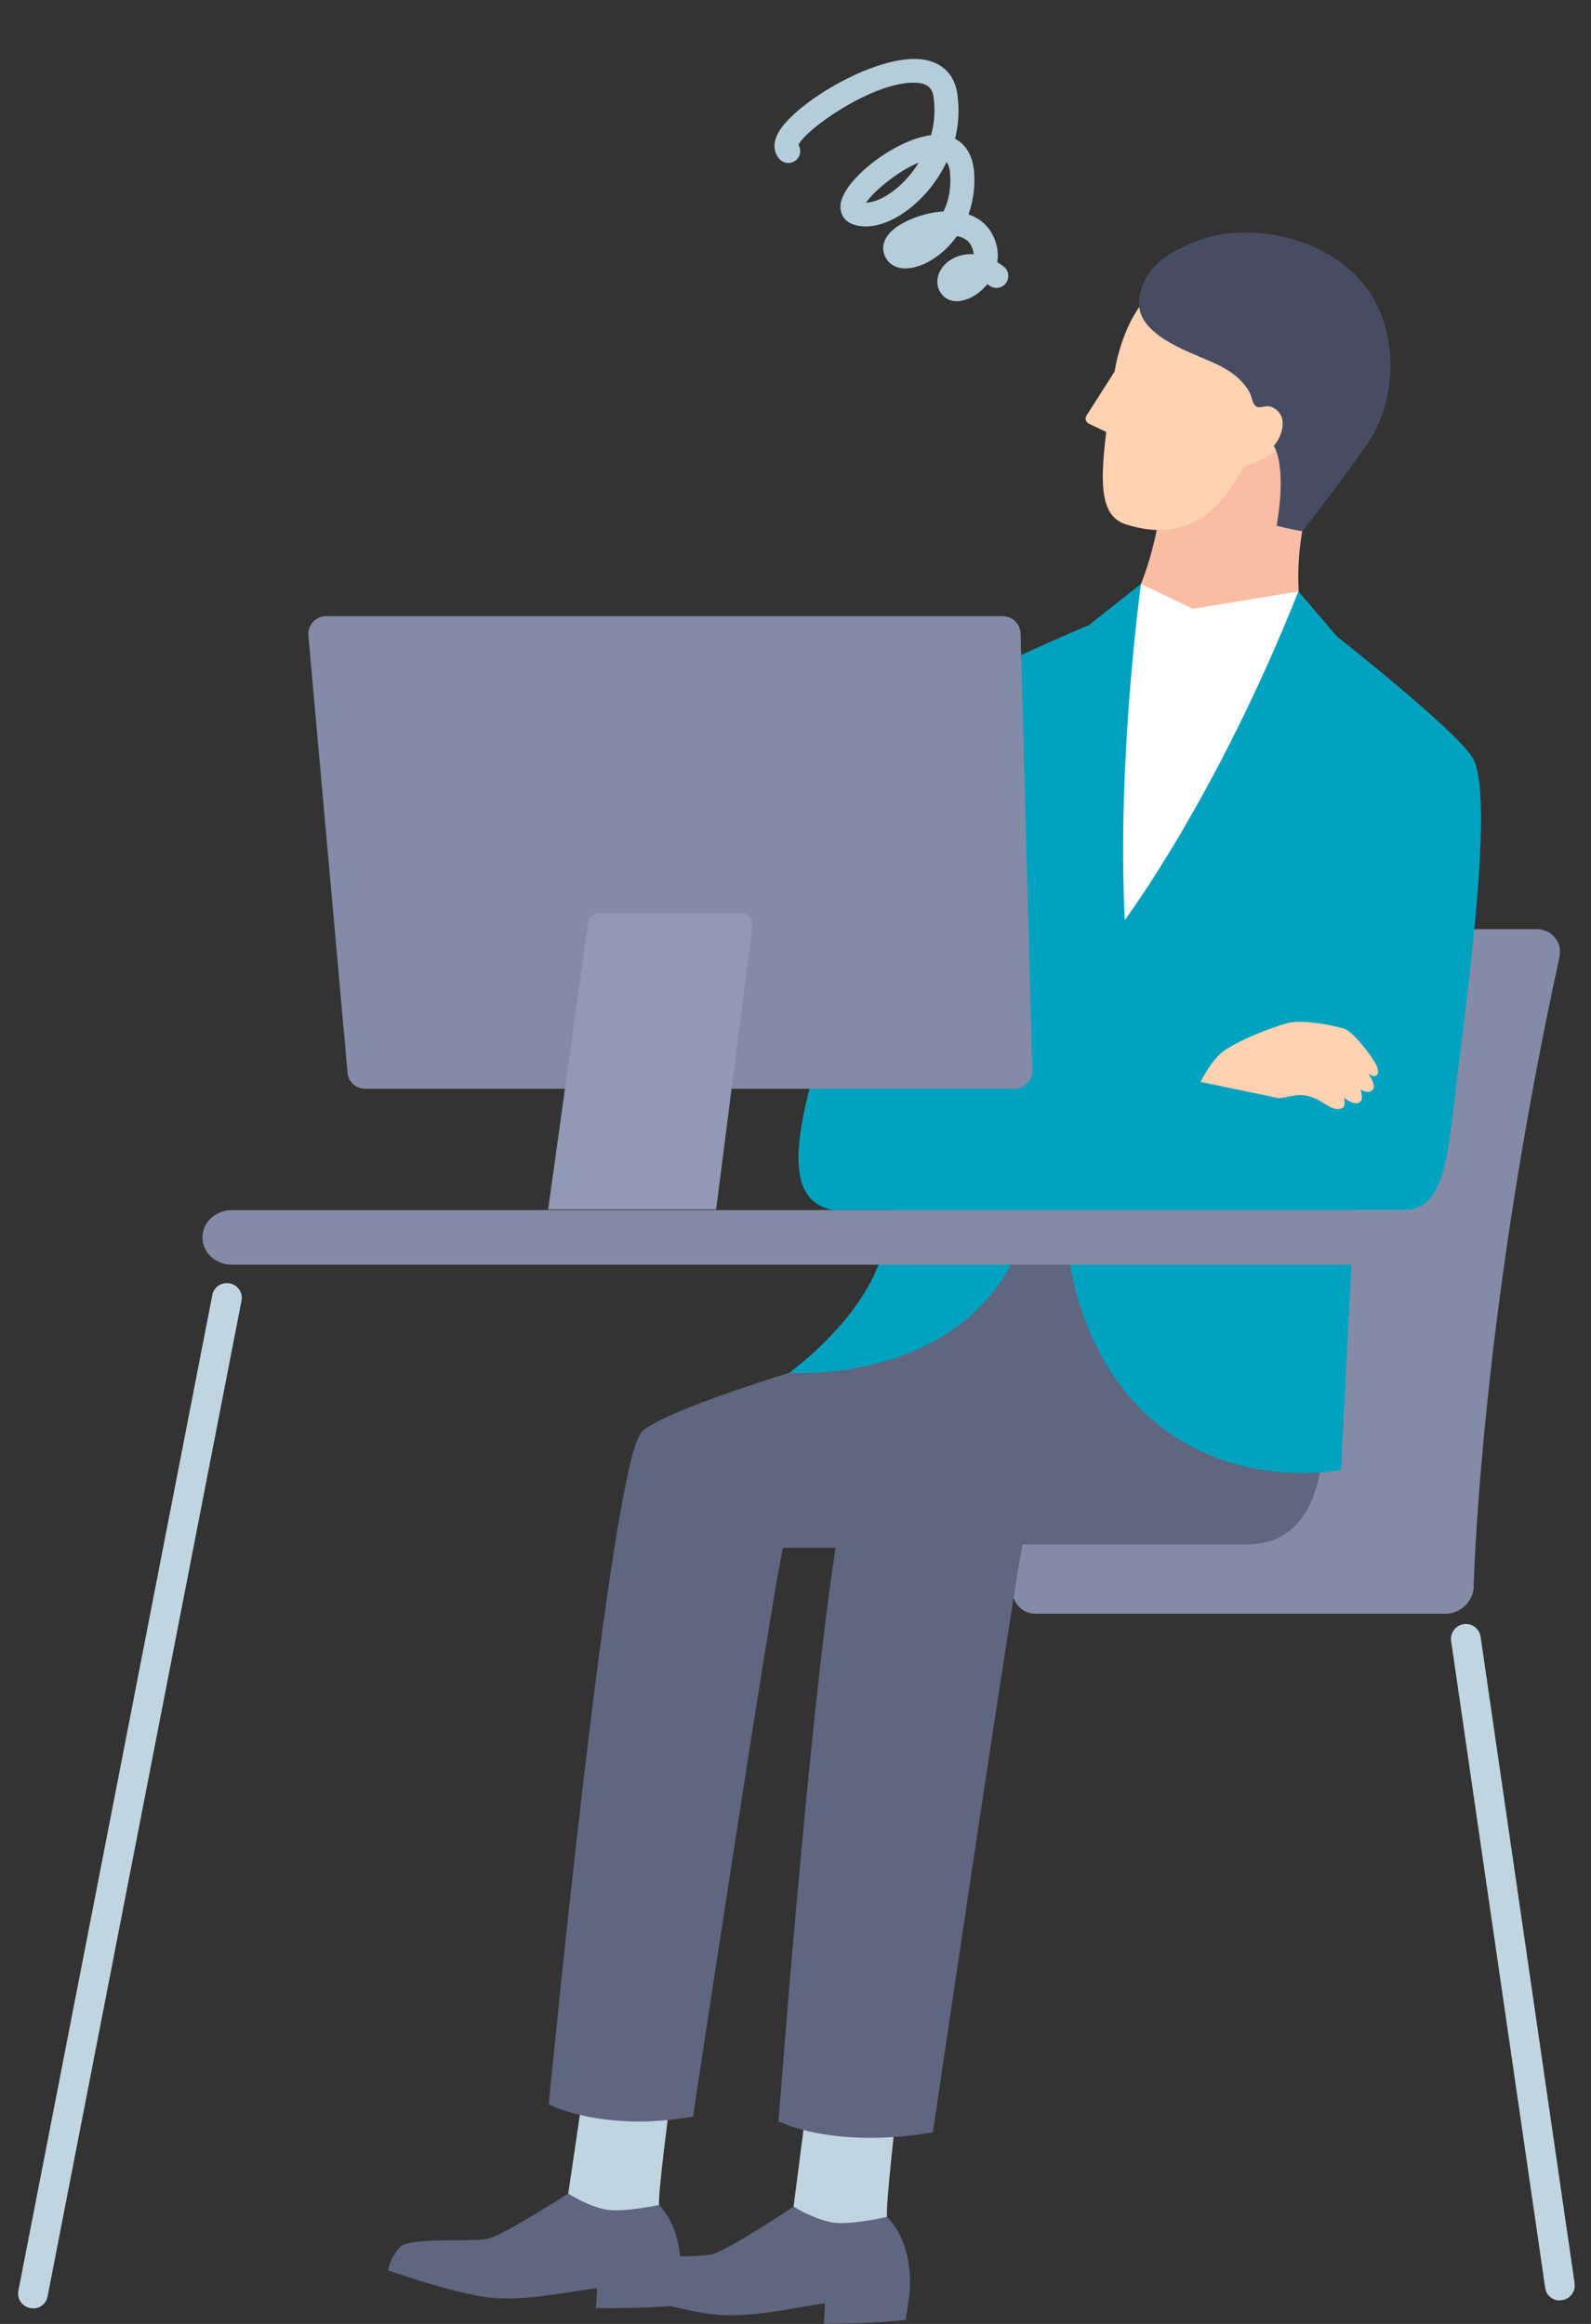
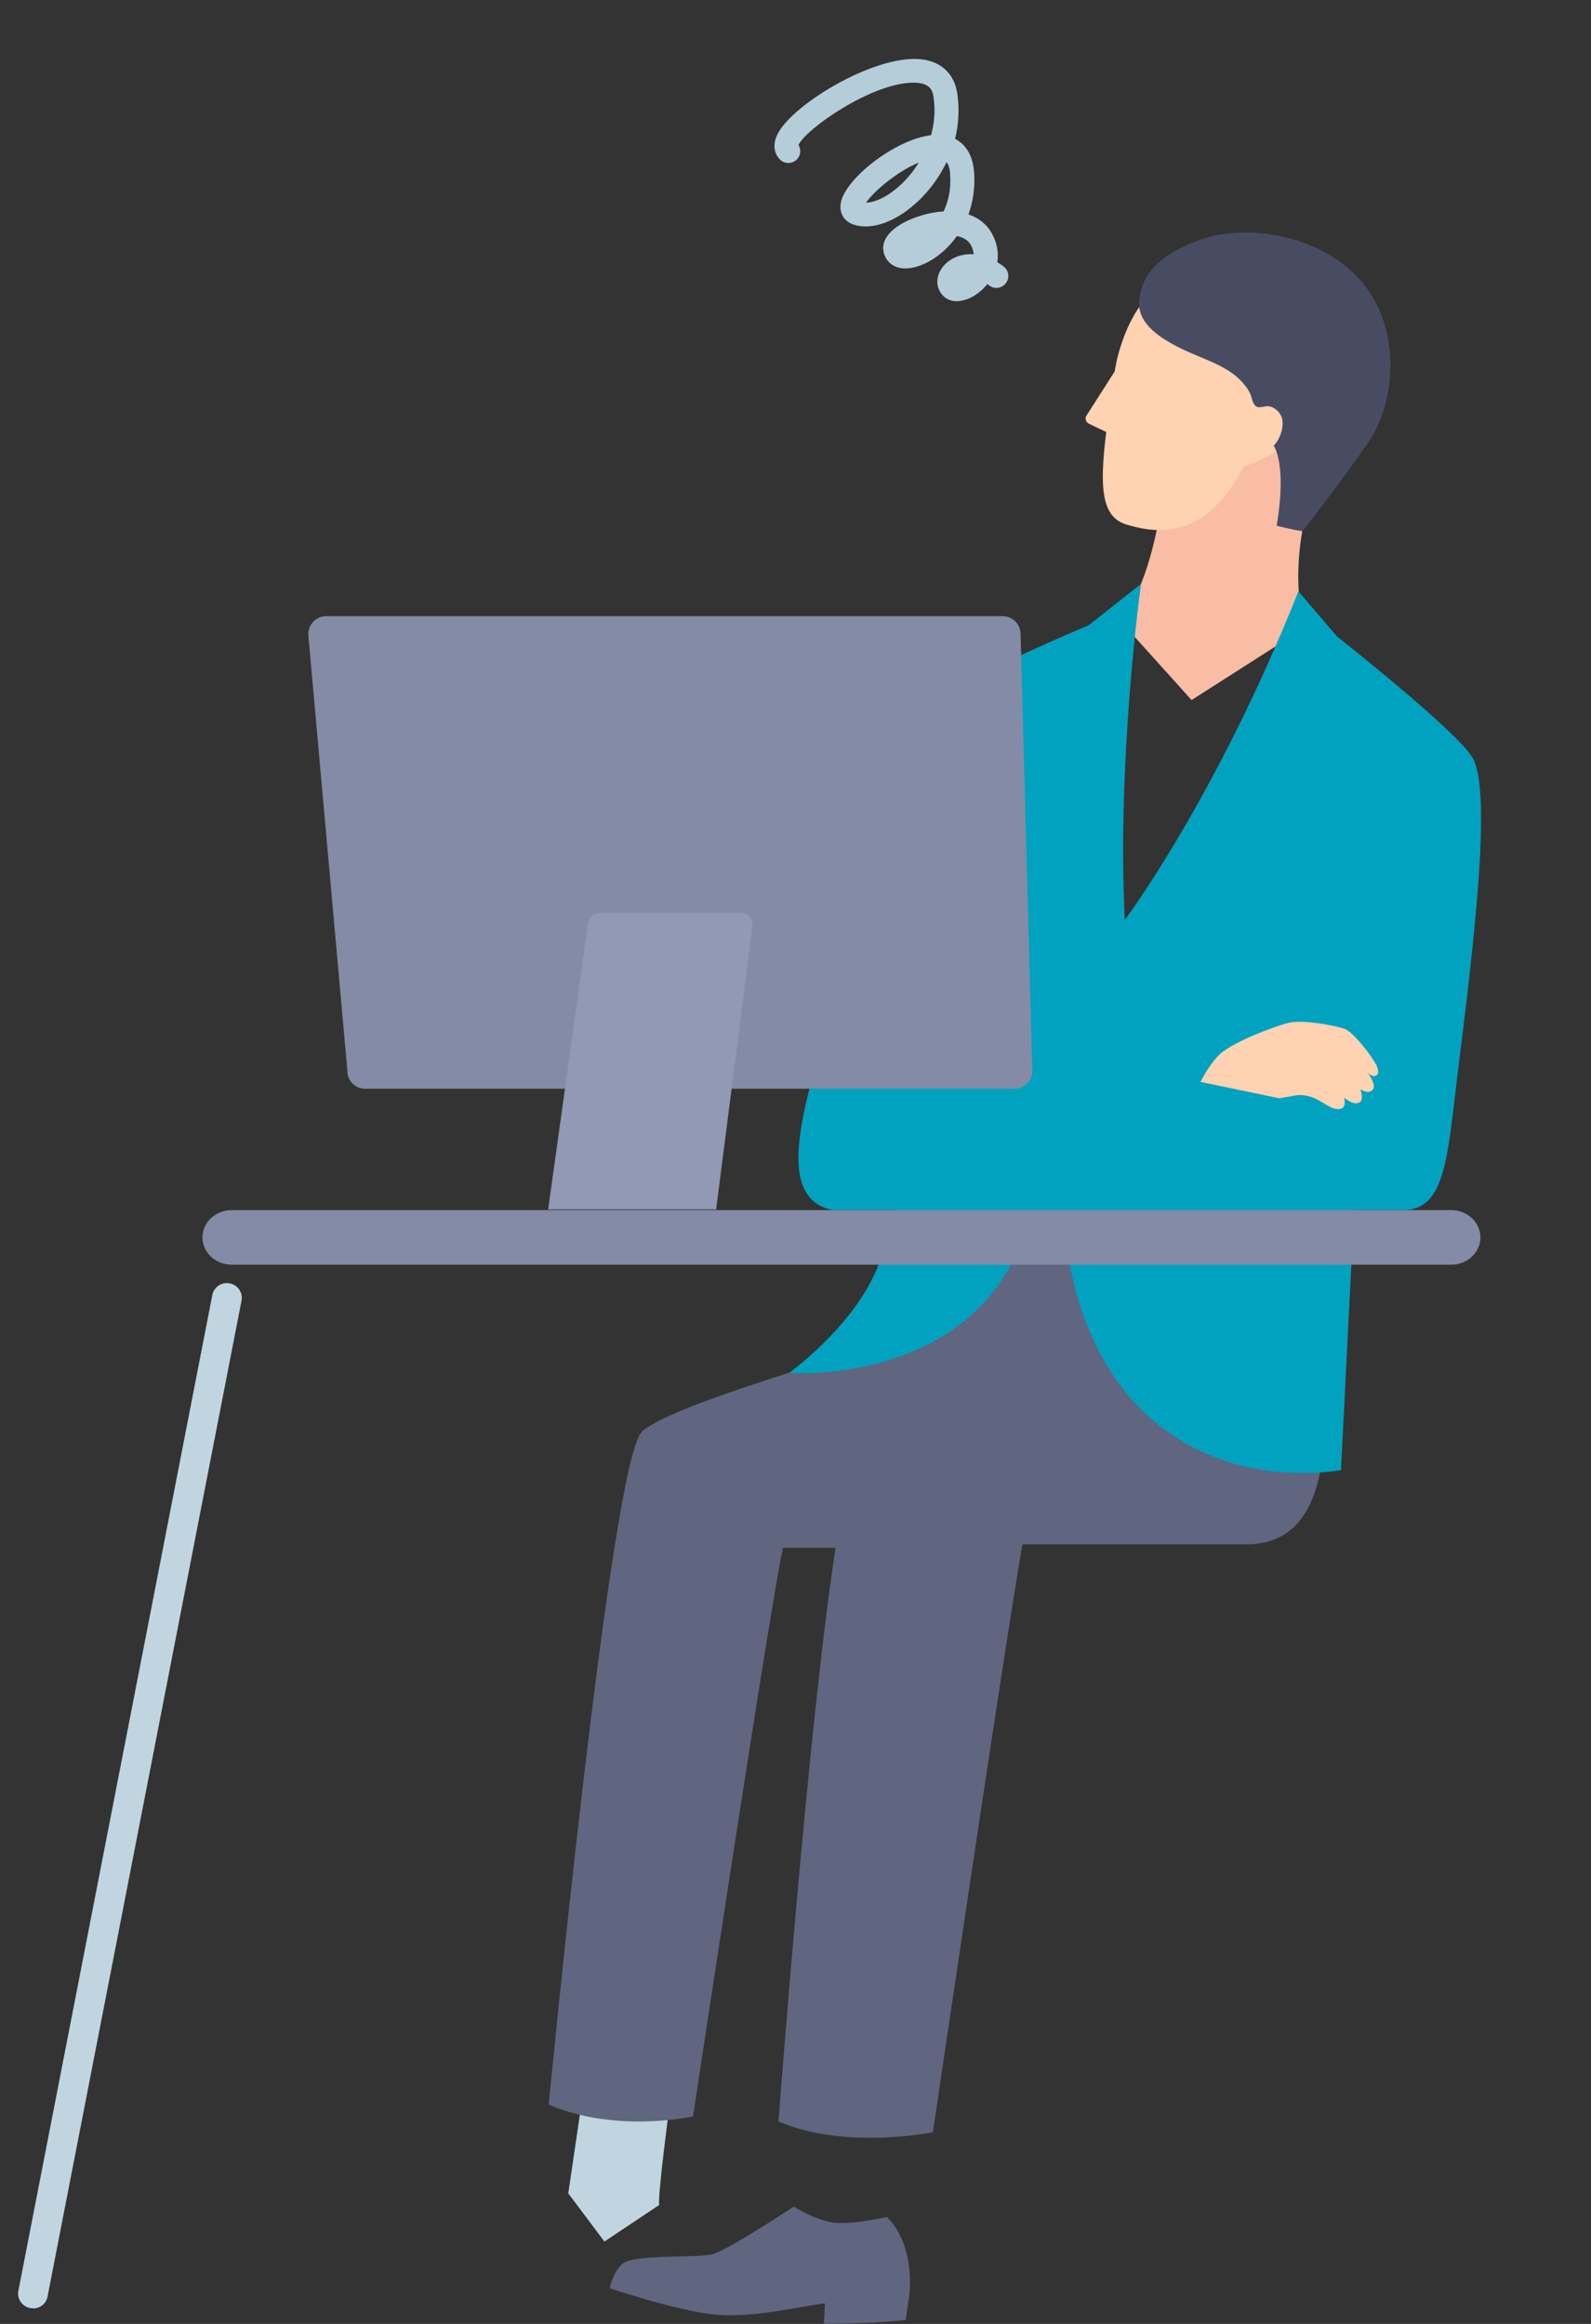
<svg xmlns="http://www.w3.org/2000/svg" width="102" height="149" viewBox="0 0 102 149" fill="none">
  <rect x="0" y="0" width="102" height="149" fill="#333333" stroke="none" />
  <g id="Group 14568">
    <g id="Group 14549">
      <g id="Group">
-         <path id="Vector" d="M94.471 101.694C94.66 96.714 95.581 81.544 99.981 61.344C100.18 60.434 99.481 59.574 98.55 59.574H72.27C71.38 59.574 70.621 60.204 70.471 61.084C69.581 66.124 66.68 83.154 64.921 101.864C64.841 102.724 65.52 103.464 66.38 103.464H92.66C93.641 103.464 94.451 102.684 94.49 101.704L94.471 101.694Z" fill="#838BA6" />
-         <path id="Vector_2" d="M100 147.494C99.53 147.494 99.12 147.154 99.06 146.664L93.032 105.206C92.962 104.686 93.322 104.206 93.842 104.126C94.362 104.056 94.842 104.416 94.922 104.936L100.95 146.394C101.02 146.914 100.66 147.404 100.14 147.474C100.09 147.474 100.05 147.474 100.01 147.474L100 147.494Z" fill="#C0D5E0" />
        <path id="Vector_3" d="M2.111 147.987C2.111 147.987 2.021 147.987 1.981 147.987C1.461 147.917 1.091 147.437 1.171 146.907L13.601 83.087C13.671 82.567 14.151 82.197 14.681 82.276C15.201 82.347 15.571 82.826 15.491 83.356L3.061 147.177C3.001 147.657 2.591 148.007 2.121 148.007L2.111 147.987Z" fill="#C0D5E0" />
        <path id="Vector_4" d="M36.43 140.645L37.39 134.125L42.94 134.865C42.94 134.865 42.15 140.825 42.26 141.375L38.75 143.715L36.44 140.635L36.43 140.645Z" fill="#C0D5E0" />
-         <path id="Vector_5" d="M25.631 144.077C26.271 143.407 30.301 143.777 31.311 143.527C32.321 143.277 36.431 140.637 36.431 140.637C36.431 140.637 37.651 141.437 38.811 141.657C39.931 141.877 42.251 141.367 42.251 141.367C44.091 143.327 43.551 146.377 43.551 146.377L43.321 147.817C41.351 148.027 38.201 147.987 38.201 147.987C38.201 147.987 38.271 147.177 38.281 146.707C36.591 146.887 33.651 147.587 31.311 147.297C28.851 146.987 24.871 145.557 24.871 145.557C24.871 145.557 25.001 144.747 25.641 144.077H25.631Z" fill="#606580" />
-         <path id="Vector_6" d="M50.871 141.505L51.741 134.785L57.461 135.455C57.461 135.455 56.751 141.595 56.871 142.155L53.301 144.625L50.881 141.505H50.871Z" fill="#C0D5E0" />
        <path id="Vector_7" d="M39.85 145.187C40.5 144.487 44.64 144.797 45.67 144.527C46.7 144.257 50.88 141.477 50.88 141.477C50.88 141.477 52.15 142.277 53.34 142.487C54.49 142.687 56.87 142.137 56.87 142.137C58.79 144.127 58.28 147.257 58.28 147.257L58.07 148.737C56.05 148.987 52.82 148.997 52.82 148.997C52.82 148.997 52.87 148.157 52.88 147.677C51.15 147.897 48.14 148.657 45.74 148.387C43.21 148.107 39.09 146.707 39.09 146.707C39.09 146.707 39.21 145.877 39.85 145.177V145.187Z" fill="#606580" />
        <path id="Vector_8" d="M41.14 91.796C43.36 89.736 59.26 85.576 59.84 85.066C60.18 84.776 61.41 78.206 61.95 76.266H84.86C84.86 76.266 85.07 86.146 85.02 89.466C84.96 93.206 84.87 99.016 79.91 99.016H65.55C64.38 105.686 59.81 136.706 59.81 136.706C59.81 136.706 54.21 137.866 49.91 136.016C49.91 136.016 51.82 110.506 53.57 99.236H50.2C49.49 102.196 44.43 135.706 44.43 135.706C38.68 136.726 35.18 134.926 35.18 134.926C35.18 134.926 39.16 93.636 41.15 91.806L41.14 91.796Z" fill="#606580" />
        <path id="Vector_9" d="M83.803 40.164C83.243 39.404 83.013 36.734 83.493 34.024L84.194 28.514L75.063 27.344L74.343 32.934C74.133 34.404 73.303 38.204 71.773 39.754L76.393 44.884L83.793 40.154L83.803 40.164Z" fill="#F8BDA4" />
        <path id="Vector_10" d="M79.731 29.916C77.671 33.826 75.171 34.546 72.201 33.626C70.631 33.136 70.471 31.326 70.921 27.696L69.811 27.166C69.611 27.066 69.531 26.816 69.661 26.636L71.461 23.816C71.511 23.556 71.551 23.286 71.621 23.006C73.371 15.926 78.931 16.986 78.931 16.986C78.931 16.986 83.941 17.346 84.661 22.666C85.441 28.416 79.731 29.906 79.731 29.906V29.916Z" fill="#FFD2B2" />
        <path id="Vector_11" d="M88.28 19.556C86.15 15.256 80.32 14.166 76.96 15.366C75.07 16.046 73.14 17.146 73.03 19.396C72.93 21.406 76.07 22.506 77.53 23.136C78.22 23.436 78.91 23.786 79.46 24.316C79.73 24.576 79.97 24.876 80.14 25.216C80.28 25.506 80.29 25.956 80.59 26.086C80.77 26.176 81.17 25.996 81.39 26.056C81.72 26.136 81.96 26.336 82.12 26.636C82.35 27.056 82.23 27.946 81.66 28.586C81.66 28.586 82.52 29.706 81.85 33.706C81.85 33.706 82.74 33.946 83.51 34.056C84.8 32.376 85.96 30.886 87.68 28.426C89.27 26.146 89.7 22.426 88.28 19.566V19.556Z" fill="#484C63" />
-         <path id="Vector_12" d="M83.26 37.915L76.48 39.035L73.16 37.445L69.82 51.565L70.99 63.155L79.31 52.215L83.26 37.915Z" fill="white" />
        <path id="Vector_13" d="M94.412 48.584C93.342 46.804 85.722 40.814 85.722 40.814L83.242 37.914C77.981 51.154 72.112 58.984 72.112 58.984C71.591 48.654 73.152 37.434 73.152 37.434L69.802 40.084C69.802 40.084 62.352 43.194 60.602 44.624C59.752 45.324 55.621 55.694 53.181 65.064C51.842 70.204 49.352 76.804 53.402 77.584H57.422C56.981 79.264 56.511 80.744 56.051 81.724C54.382 85.304 50.602 88.014 50.602 88.014C50.602 88.014 60.642 88.794 64.822 81.074H68.592C69.212 84.554 71.342 91.304 78.662 93.704C82.422 94.934 85.972 94.254 85.972 94.254L86.812 77.584H89.982C92.682 77.584 92.812 74.054 93.431 68.984C94.391 61.294 95.712 50.774 94.402 48.574L94.412 48.584Z" fill="#01A2BF" />
        <path id="Vector_14" d="M88.211 68.244C88.011 67.804 86.781 66.164 86.201 65.964C85.621 65.764 83.701 65.384 82.721 65.554C82.171 65.654 79.601 66.544 78.401 67.424C77.901 67.794 77.391 68.554 76.961 69.364L82.011 70.414L83.061 70.234C83.391 70.184 83.801 70.214 84.241 70.394C84.741 70.604 85.241 71.034 85.621 71.094C86.341 71.204 86.231 70.614 86.161 70.384C86.191 70.404 86.211 70.424 86.241 70.434C86.791 70.834 87.091 70.784 87.241 70.604C87.371 70.444 87.291 70.054 87.221 69.844C87.541 70.034 87.811 70.074 88.001 69.874C88.241 69.624 87.861 69.024 87.711 68.814C87.881 68.934 88.021 69.004 88.111 68.994C88.411 68.944 88.421 68.674 88.221 68.234L88.211 68.244Z" fill="#FFD2B2" />
        <path id="Vector_15" d="M22.28 68.754L19.77 40.754C19.71 40.084 20.24 39.504 20.91 39.504H64.28C64.9 39.504 65.41 39.994 65.43 40.624L66.18 68.624C66.2 69.274 65.68 69.804 65.03 69.804H23.41C22.82 69.804 22.32 69.354 22.27 68.764L22.28 68.754Z" fill="#838BA6" />
        <path id="Vector_16" d="M37.701 59.183L35.141 77.543H45.911L48.241 59.383C48.301 58.923 47.941 58.523 47.481 58.523H38.461C38.081 58.523 37.761 58.803 37.701 59.183Z" fill="#9199B4" />
        <path id="Vector_17" d="M61.55 19.3C61.401 19.318 61.269 19.314 61.137 19.299C60.654 19.227 60.292 18.898 60.145 18.432C59.962 17.83 60.26 17.129 60.883 16.701C61.274 16.432 61.807 16.257 62.427 16.303C62.404 16.115 62.349 15.91 62.244 15.711C62.052 15.371 61.711 15.211 61.349 15.134C60.505 16.324 59.334 17.049 58.353 17.188L58.314 17.193C57.271 17.319 56.765 16.715 56.647 16.155C56.465 15.311 57.212 14.495 58.639 13.96C59.236 13.737 59.873 13.59 60.493 13.555C60.782 12.946 60.981 12.177 60.917 11.228C60.895 10.797 60.805 10.546 60.685 10.389C60.106 11.598 59.279 12.594 58.425 13.281C57.124 14.345 55.723 14.756 54.691 14.387C54.081 14.169 53.772 13.612 53.914 12.96C54.25 11.398 57.408 8.942 59.691 8.666C59.894 7.926 59.977 7.111 59.853 6.249C59.794 5.763 59.589 5.314 58.61 5.301C55.896 5.267 51.565 8.348 51.196 9.299C51.373 9.6 51.33 9.988 51.068 10.242C50.76 10.53 50.275 10.518 49.986 10.211C49.79 10.003 49.399 9.436 49.884 8.531C50.956 6.558 56.407 3.321 59.279 3.831C60.463 4.05 61.212 4.826 61.378 6.035C61.521 7.055 61.447 8.021 61.231 8.903C61.8 9.197 62.379 9.822 62.457 11.132C62.514 12.102 62.367 12.976 62.088 13.745C62.707 13.953 63.237 14.342 63.583 14.955C63.917 15.549 64.035 16.19 63.938 16.806C64.069 16.89 64.211 16.984 64.345 17.089C64.677 17.341 64.746 17.826 64.484 18.16C64.232 18.492 63.747 18.561 63.413 18.299C63.38 18.273 63.337 18.248 63.302 18.212C62.821 18.814 62.164 19.216 61.568 19.288L61.55 19.3ZM55.54 12.995C56.002 12.98 56.696 12.725 57.457 12.099C57.961 11.685 58.477 11.119 58.906 10.423C57.523 10.983 55.99 12.296 55.529 12.986L55.54 12.995Z" fill="#B4CDD9" />
        <path id="Vector_18" d="M14.861 81.086H93.031C94.07 81.086 94.91 80.306 94.91 79.336C94.91 78.366 94.07 77.586 93.031 77.586H14.861C13.82 77.586 12.98 78.366 12.98 79.336C12.98 80.306 13.82 81.086 14.861 81.086Z" fill="#838BA6" />
      </g>
    </g>
  </g>
</svg>